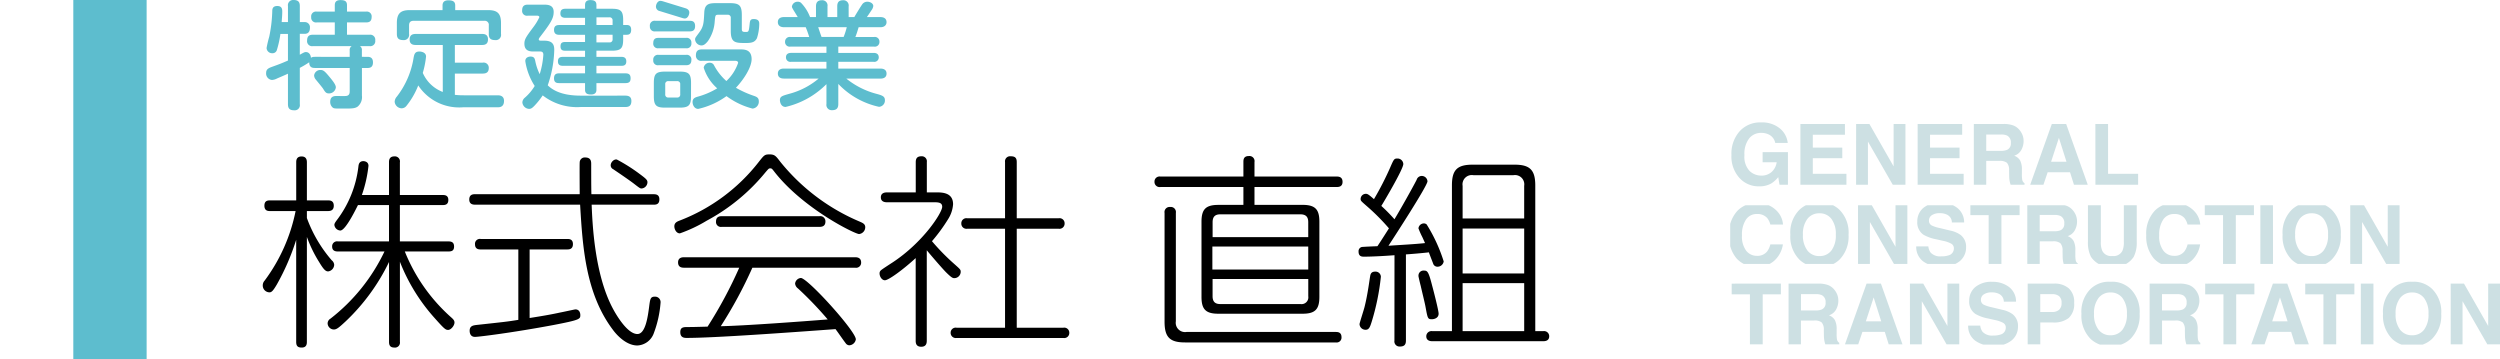
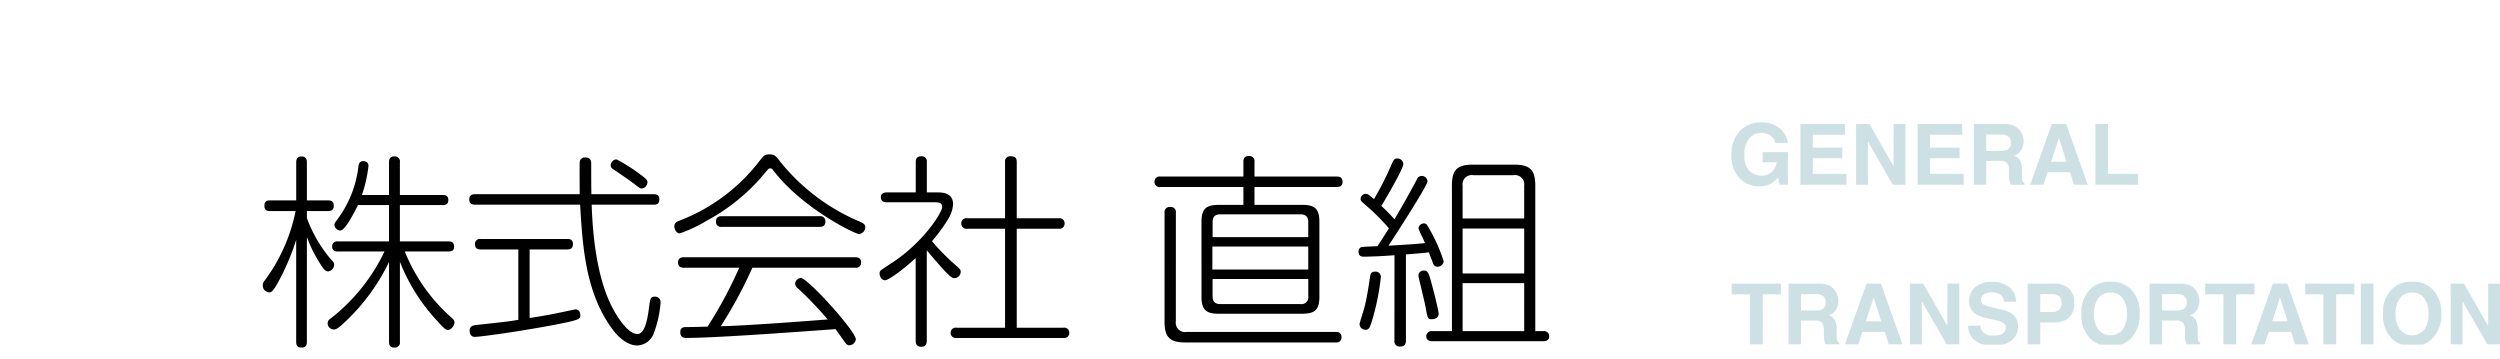
<svg xmlns="http://www.w3.org/2000/svg" width="341" height="49" viewBox="0 0 341 49">
  <defs>
    <clipPath id="clip-path">
      <rect id="長方形_24225" data-name="長方形 24225" width="56" height="10" transform="translate(0.305 -0.286)" fill="#cde0e3" />
    </clipPath>
    <clipPath id="clip-path-2">
      <rect id="長方形_24226" data-name="長方形 24226" width="105" height="9" transform="translate(0.305 -0.225)" fill="#cde0e3" />
    </clipPath>
    <clipPath id="clip-path-3">
-       <rect id="長方形_24227" data-name="長方形 24227" width="94" height="8" transform="translate(0.305 0.306)" fill="#cde0e3" />
-     </clipPath>
+       </clipPath>
  </defs>
  <g id="グループ_45836" data-name="グループ 45836" transform="translate(-2200 269)">
-     <rect id="長方形_22959" data-name="長方形 22959" width="10" height="49" transform="translate(2210 -269)" fill="#5dbdce" />
    <path id="パス_4217" data-name="パス 4217" d="M17.444-10.7A25.365,25.365,0,0,1,10.08-1.54a.773.773,0,0,0-.392.616.864.864,0,0,0,.84.868c.364,0,.644-.2,1.6-1.092a27.676,27.676,0,0,0,5.936-8.12V1.624c0,.336.056.784.728.784a.68.68,0,0,0,.756-.784V-9.3A25.2,25.2,0,0,0,24.3-1.6C25.62-.112,25.788,0,26.124,0c.392,0,.868-.588.868-1.008,0-.28-.168-.448-.448-.7A23.853,23.853,0,0,1,20.216-10.7h5.936c.392,0,.784-.056.784-.672s-.392-.7-.784-.7H19.544v-4.956h5.824c.308,0,.784-.028.784-.7s-.532-.672-.784-.672H19.544v-4.452a.693.693,0,0,0-.175-.6.693.693,0,0,0-.581-.217c-.728,0-.728.588-.728.812V-18.4h-3.7a17.914,17.914,0,0,0,.9-3.976c0-.644-.672-.644-.7-.644-.56,0-.644.448-.672.728a14.926,14.926,0,0,1-3,7.392c-.2.28-.28.42-.28.588a.867.867,0,0,0,.812.756c.756,0,2.324-3.332,2.408-3.472H18.06v4.956H11.088a.668.668,0,0,0-.562.159.668.668,0,0,0-.222.541c0,.672.588.672.784.672ZM6.86-12.684A17.776,17.776,0,0,0,8.54-9.24c.672,1.12.924,1.26,1.232,1.26a.953.953,0,0,0,.812-.9.861.861,0,0,0-.336-.616A18.426,18.426,0,0,1,6.86-15.26v-.952H9.716c.28,0,.812-.028.812-.728,0-.728-.56-.728-.812-.728H6.86v-5.18c0-.308-.056-.812-.728-.812-.728,0-.728.588-.728.812v5.18H1.848c-.364,0-.784.056-.784.728,0,.728.532.728.784.728H5.32A23.646,23.646,0,0,1,1.092-6.72a.948.948,0,0,0-.252.644.929.929,0,0,0,.262.67.929.929,0,0,0,.662.282c.28,0,.5-.224,1.008-1.092A31.632,31.632,0,0,0,5.4-12.292V1.624c0,.56.2.784.756.784.7,0,.7-.56.7-.784Zm38.808-5.824c-.028-.9-.028-3.052-.028-4.088,0-.336,0-.924-.812-.924a.682.682,0,0,0-.527.168.682.682,0,0,0-.229.5c-.028.28,0,3.892,0,4.34H29.82c-.252,0-.812,0-.812.728,0,.7.588.7.812.7H44.128c.336,5.656.728,12.124,4.48,17.08.2.28,1.6,2.128,3.332,2.128A2.508,2.508,0,0,0,54.18.448a14.942,14.942,0,0,0,.924-4.2.746.746,0,0,0-.217-.567.746.746,0,0,0-.567-.217c-.616,0-.644.336-.784,1.428C53.368-1.876,53.06.56,51.94.56c-1.456,0-3.08-2.968-3.36-3.5C46.088-7.616,45.808-14.5,45.7-17.08h8.456c.308,0,.784-.028.784-.728,0-.672-.5-.7-.784-.7ZM35.7-1.372c-1.54.252-1.876.28-5.74.7-.392.056-.9.112-.9.784,0,.112,0,.84.728.84C30.3.952,35,.364,40.516-.672c3.64-.7,3.64-.812,3.64-1.372,0-.14-.056-.756-.672-.756-.084,0-1.848.392-2.044.42-1.148.252-2.24.448-4.2.756v-9.352h5.124c.28,0,.784-.028.784-.728s-.532-.7-.784-.7H30.576a.667.667,0,0,0-.575.167.667.667,0,0,0-.209.561c0,.7.56.7.784.7H35.7ZM49.14-23.24c-.392-.084-.84.364-.84.784a.576.576,0,0,0,.336.532c.952.644,2.1,1.428,2.772,1.932.9.7.924.7,1.12.7a.872.872,0,0,0,.784-.84c0-.308-.168-.476-1.036-1.12A23.214,23.214,0,0,0,49.14-23.24ZM81.648-8.484a.688.688,0,0,0,.574-.156.688.688,0,0,0,.238-.544c0-.672-.532-.728-.812-.728H58.3c-.224,0-.812.028-.812.7s.5.728.812.728h7.532A59.065,59.065,0,0,1,61.516-.448c-1.932.056-2.156.056-2.632.056-.644,0-1.092,0-1.092.7,0,.784.588.784.9.784,3.7,0,13.832-.728,20.272-1.2.224.28,1.148,1.624,1.372,1.9a.638.638,0,0,0,.5.308.958.958,0,0,0,.9-.812c0-1.12-6.58-8.372-7.5-8.372a.865.865,0,0,0-.784.756.936.936,0,0,0,.392.672A48.688,48.688,0,0,1,77.9-1.428c-3.556.28-11.48.868-14.588.924a59.2,59.2,0,0,0,4.312-7.98ZM70.056-22.036c.224,0,.252.056.644.56,3.948,4.984,10.92,8.4,11.48,8.4A.94.94,0,0,0,83.02-14c0-.448-.336-.588-.784-.784a27.788,27.788,0,0,1-10.78-8.12c-.644-.84-.784-1.036-1.512-1.036-.644,0-.728.112-1.456,1.036a25.049,25.049,0,0,1-10.808,8c-.364.14-.7.308-.7.784,0,.364.252.952.756.952A19.42,19.42,0,0,0,61.4-14.9a26.486,26.486,0,0,0,8.012-6.6C69.832-21.98,69.86-22.036,70.056-22.036Zm-6.608,6.524c-.336,0-.784.084-.784.728a.671.671,0,0,0,.211.559.671.671,0,0,0,.573.169H76.776c.308,0,.812-.056.812-.728a.7.7,0,0,0-.232-.558.7.7,0,0,0-.58-.17ZM91.42-18.76V-22.9a.685.685,0,0,0-.176-.567.685.685,0,0,0-.552-.217c-.56,0-.784.252-.784.812v4.116H85.96c-.14,0-.812,0-.812.672s.672.672.812.672h6.356c.616,0,1.2,0,1.2.616,0,.812-2.576,4.816-6.72,7.56-.252.168-1.4.9-1.624,1.092a.541.541,0,0,0-.2.42c0,.476.336.952.728.952.5,0,2.492-1.456,4.2-3.024V1.484c0,.308.056.812.756.812.616,0,.756-.392.756-.812V-10.864C92.176-9.94,93.464-8.456,94-7.9c.84.84.98.84,1.2.84a.879.879,0,0,0,.84-.84c0-.336-.028-.336-1.064-1.26A30.137,30.137,0,0,1,92.12-12.1a23.413,23.413,0,0,0,2.212-3.024A4.333,4.333,0,0,0,95-17.136c0-1.624-1.512-1.624-2.352-1.624Zm12.264,3.528V-22.9c0-.616-.28-.784-.84-.784a.689.689,0,0,0-.57.207.689.689,0,0,0-.186.577v7.672H96.936a.688.688,0,0,0-.574.156.688.688,0,0,0-.238.544.7.7,0,0,0,.232.558.7.7,0,0,0,.58.17h5.152V-.3H95.48a.688.688,0,0,0-.812.7.7.7,0,0,0,.812.7h14.56a.688.688,0,0,0,.812-.7.688.688,0,0,0-.812-.7h-6.356V-13.8H109.4a.7.7,0,0,0,.58-.17.7.7,0,0,0,.232-.558.688.688,0,0,0-.238-.544.688.688,0,0,0-.574-.156Zm27.5-1.82c-1.708,0-2.3.588-2.3,2.3V-4.508c0,1.68.56,2.3,2.3,2.3h11.48c1.708,0,2.3-.588,2.3-2.3V-14.756c0-1.68-.56-2.3-2.3-2.3h-6.552v-2.436h11.2c.224,0,.812,0,.812-.7,0-.728-.588-.728-.812-.728h-11.2V-22.9a.693.693,0,0,0-.175-.6.693.693,0,0,0-.581-.217c-.728,0-.756.476-.756.812v1.988H123.284a.688.688,0,0,0-.574.156.688.688,0,0,0-.238.544.7.7,0,0,0,.232.558.7.7,0,0,0,.58.17H134.6v2.436Zm12.264,8.82h-13.08v-3.136h13.076ZM130.4-14.7c0-.7.308-1.064,1.036-1.064H142.38c.784,0,1.064.392,1.064,1.064v2.044H130.4Zm13.048,7.756v2.352a.926.926,0,0,1-.259.805.926.926,0,0,1-.805.259H131.432c-.756,0-1.036-.392-1.036-1.064V-6.944Zm-18.06-9.016a.7.7,0,0,0-.186-.6.7.7,0,0,0-.6-.207.693.693,0,0,0-.581.217.693.693,0,0,0-.175.6V-1.12c0,2.128.728,2.828,2.8,2.828H147.2a.667.667,0,0,0,.78-.728c0-.7-.56-.7-.784-.7H126.84a1.269,1.269,0,0,1-1.1-.355,1.269,1.269,0,0,1-.355-1.1ZM174.412.168v-19.88c0-2.128-.756-2.828-2.828-2.828h-5.712c-2.128,0-2.828.728-2.828,2.828V.168h-2.688a.708.708,0,0,0-.812.7c0,.672.672.672.812.672H175.5c.168,0,.812,0,.812-.672a.7.7,0,0,0-.812-.7ZM172.9-7.7h-8.4v-6.132h8.4Zm-8.4-7.5v-4.452a1.269,1.269,0,0,1,.355-1.1,1.269,1.269,0,0,1,1.1-.355h5.488a1.269,1.269,0,0,1,1.1.355,1.269,1.269,0,0,1,.355,1.1V-15.2ZM172.9.168h-8.4V-6.384h8.4ZM155.2,1.456a.7.7,0,0,0,.728.812c.56,0,.84-.2.84-.812V-10.3c.5-.028,2.184-.168,3.136-.28.028.14.588,1.54.588,1.568a.609.609,0,0,0,.588.392.848.848,0,0,0,.84-.728,21.782,21.782,0,0,0-2.324-5.04.59.59,0,0,0-.364-.14.76.76,0,0,0-.756.672,10.64,10.64,0,0,0,.532,1.2c.14.308.28.616.364.812-1.176.14-3.332.252-4.984.364.784-1.2,5.32-8.176,5.32-8.792A.781.781,0,0,0,158.9-21a.727.727,0,0,0-.672.532c-.616,1.2-2.324,4.228-3.024,5.376a22.386,22.386,0,0,0-1.792-1.82c.252-.392,3-5.012,3-5.712a.792.792,0,0,0-.261-.554.792.792,0,0,0-.579-.2c-.42,0-.476.14-.952,1.232a40.8,40.8,0,0,1-2.212,4.312c-.812-.728-.924-.728-1.12-.728a.711.711,0,0,0-.7.7c0,.252.084.308.756.9a29.486,29.486,0,0,1,3.108,3.108c-.28.448-1.176,1.848-1.568,2.436-.728.028-2.044.084-2.156.112a.588.588,0,0,0-.42.616c0,.7.476.7.756.7.924,0,2.716-.084,4.144-.2ZM151.14-.028c.588.084.728-.364.952-1.064a31.992,31.992,0,0,0,1.26-6.16.725.725,0,0,0-.232-.508.725.725,0,0,0-.524-.192c-.644,0-.672.42-.728.756-.056.28-.308,2.324-.728,4-.084.392-.7,2.24-.7,2.408a.807.807,0,0,0,.7.76Zm7.336-7.336c0,.112.252,1.148.308,1.344.2.9.532,2.212.644,2.8.308,1.68.308,1.764.9,1.764.252,0,.9-.14.9-.756,0-.448-.7-3.164-.9-3.892-.476-1.876-.644-1.988-1.092-1.988a.685.685,0,0,0-.548.188.685.685,0,0,0-.208.54Z" transform="translate(2235 -224)" />
-     <path id="パス_59242" data-name="パス 59242" d="M6.955-1.642c-.365,0-.476.079-.539.143-.032-.444-.285-.793-.682-.793-.174,0-.254.032-.84.365V-4.781H5.56c.523,0,.713-.349.713-.809a.7.7,0,0,0-.713-.793H4.895V-8.57c0-.555-.222-.824-.856-.824a.709.709,0,0,0-.761.824v2.188H2.421c.032-.46.079-.951.079-1.4,0-.3,0-.793-.682-.793-.666,0-.682.46-.682.745a19.268,19.268,0,0,1-.412,3.44A15.544,15.544,0,0,0,.36-2.846a.755.755,0,0,0,.793.713.607.607,0,0,0,.618-.46,13.4,13.4,0,0,0,.476-2.172h1.03v3.63c-.951.412-1.078.46-2.172.856C.582-.088.3.071.3.562a.878.878,0,0,0,.793.951,1.657,1.657,0,0,0,.7-.206C2.945.816,2.96.8,3.277.657V4.827c0,.6.27.824.856.824a.7.7,0,0,0,.761-.824V-.136A13.139,13.139,0,0,0,6.179-.9c0,.7.412.777.777.777H11.7V3.019c0,.238,0,.666-.571.682-.174.016-1.015,0-1.2,0-.285,0-.888,0-.888.793a.99.99,0,0,0,.333.777c.19.143.254.143,1.411.143,1.2,0,1.585,0,1.982-.254a1.683,1.683,0,0,0,.6-1.522V-.12h.745c.3,0,.761-.048.761-.761,0-.729-.491-.761-.761-.761H13.36v-.872a.59.59,0,0,0-.27-.587h1.316a.682.682,0,0,0,.777-.777.683.683,0,0,0-.777-.777H11.331v-1.68h2.6c.349,0,.761-.079.761-.745a.657.657,0,0,0-.761-.729h-2.6v-.872c0-.571-.333-.7-.888-.7-.7,0-.777.4-.777.7v.872H7.209a.655.655,0,0,0-.761.745.657.657,0,0,0,.761.729H9.666v1.68h-3c-.285,0-.777.048-.777.777A.685.685,0,0,0,6.67-3.1h5.3a.589.589,0,0,0-.27.587v.872ZM7.685.15a.853.853,0,0,0-.84.745.931.931,0,0,0,.222.555c.143.174.824,1,.967,1.2.317.507.428.7.84.7a.932.932,0,0,0,.935-.824c0-.19-.079-.491-.809-1.363C8.271.277,8.1.15,7.685.15Zm16.71,3a4.855,4.855,0,0,1-2.727-2.6,11.99,11.99,0,0,0,.444-2.235c0-.587-.682-.682-.9-.682-.618,0-.7.365-.793.824A11.563,11.563,0,0,1,18.132,3.78a1.131,1.131,0,0,0-.3.713.989.989,0,0,0,.951.888.85.85,0,0,0,.666-.349,10.479,10.479,0,0,0,1.6-2.774,6.673,6.673,0,0,0,6.135,2.98h4.708c.222,0,.856,0,.856-.872,0-.555-.365-.761-.84-.761H27.28a10.316,10.316,0,0,1-1.237-.063V.641h3.8c.38,0,.824-.1.824-.745a.7.7,0,0,0-.824-.745h-3.8v-2.41h3.71c.476,0,.809-.174.809-.761,0-.7-.507-.745-.809-.745H20.732c-.428,0-.856.1-.856.777,0,.729.618.729.856.729h3.662ZM24.363-8.015H19.892c-1.237,0-1.76.444-1.76,1.76v1.49c0,.634.285.84.888.84a.717.717,0,0,0,.777-.84V-5.922c0-.444.206-.634.618-.634h9.639a.551.551,0,0,1,.618.634v1.157c0,.587.238.84.872.84a.714.714,0,0,0,.793-.84v-1.49c0-1.332-.523-1.76-1.76-1.76H26.091v-.634c0-.587-.4-.7-.935-.7s-.793.238-.793.7Zm20.99-.19V-8.7c0-.539-.3-.682-.84-.682-.666,0-.713.444-.713.682V-8.2H41.12c-.6,0-.682.333-.682.666,0,.476.38.571.682.571H43.8v.983H40.3c-.285,0-.729.032-.729.666,0,.666.523.666.729.666h3.5v.983H41.088c-.507,0-.634.206-.634.618,0,.539.38.571.634.571H43.8v.84H40.771c-.587,0-.666.317-.666.618,0,.412.206.6.666.6H43.8V.61H40.28c-.333,0-.713.063-.713.682,0,.634.444.65.713.65H43.8v.92c0,.555.412.634.824.634.428,0,.729-.174.729-.634v-.92H49.3c.507,0,.713-.174.713-.666,0-.587-.349-.666-.713-.666H45.353V-.421h3.409c.428.016.666-.159.666-.6,0-.523-.349-.618-.666-.618H45.353v-.84h2.093c1.237,0,1.554-.3,1.554-1.554v-.618h.491c.444,0,.6-.254.6-.682,0-.587-.349-.65-.6-.65H49v-.666C49-7.9,48.682-8.2,47.445-8.2Zm1.76,1.173a.4.4,0,0,1,.444.444v.6h-2.2V-7.032Zm.444,2.378v.6a.394.394,0,0,1-.444.444h-1.76V-4.654Zm-4.09,8.307c-1,0-3.329,0-4.756-1.411A15.671,15.671,0,0,0,39.6-2.577c0-.634-.143-1.268-1.363-1.268h-.4c-.159,0-.349,0-.349-.174a.446.446,0,0,1,.1-.238c1.522-1.982,1.934-2.616,1.934-3.519,0-.983-.888-.983-1.348-.983H35.983c-.349,0-.761.1-.761.761a.657.657,0,0,0,.761.745h1.3c.206,0,.285.111.285.206a7.152,7.152,0,0,1-.84,1.379c-.967,1.3-1.2,1.633-1.2,2.235,0,1.062.856,1.062,1.268,1.062h.84c.174,0,.476,0,.476.444A11.2,11.2,0,0,1,37.616.721a7.14,7.14,0,0,1-.587-1.7c-.079-.412-.143-.7-.666-.7-.159,0-.713.063-.713.618a8.625,8.625,0,0,0,1.284,3.393A6.792,6.792,0,0,1,35.6,3.923a.893.893,0,0,0-.349.634.961.961,0,0,0,.92.9c.285,0,.444-.143.713-.412a10.006,10.006,0,0,0,1.141-1.427,7.619,7.619,0,0,0,5.184,1.585h6.072c.46,0,.84-.127.84-.824,0-.412-.174-.729-.824-.729ZM53.834-4.226c-.27,0-.729.016-.729.713a.627.627,0,0,0,.729.7h3.741a.627.627,0,0,0,.729-.713.627.627,0,0,0-.729-.7Zm7.958-4.74c-1,0-1.665.048-1.728,1.252-.079,1.57-.1,1.982-.777,2.869-.46.618-.476.634-.476.856a.893.893,0,0,0,.872.793c.238,0,.491-.111.872-.587a5.277,5.277,0,0,0,.935-2.727c.079-.84.079-.872.555-.872h1.189a.394.394,0,0,1,.444.444v1.76c0,1.649.634,1.649,2.093,1.649.793,0,1.2-.127,1.474-.65a6.549,6.549,0,0,0,.317-1.982c0-.254-.063-.634-.761-.634-.491,0-.507.27-.555.729-.1.967-.143,1.03-.491,1.03-.365,0-.571,0-.571-.38v-1.9c0-1.332-.333-1.649-1.633-1.649ZM58.258,1.925C58.258.673,57.94.372,56.7.372H54.738c-1.252,0-1.554.3-1.554,1.554V3.733c0,1.252.317,1.554,1.538,1.554H56.7c1.268,0,1.554-.333,1.554-1.554ZM56.783,3.463a.392.392,0,0,1-.444.444H55.182a.394.394,0,0,1-.444-.444V2.116a.394.394,0,0,1,.444-.444h1.157a.394.394,0,0,1,.444.444ZM64.234-1.1c.127,0,.444,0,.444.285a6.085,6.085,0,0,1-1.6,2.473A7.671,7.671,0,0,1,61.412-.453a.62.62,0,0,0-.6-.38.786.786,0,0,0-.824.682,6.23,6.23,0,0,0,1.839,2.806A10.5,10.5,0,0,1,59.1,3.812c-.349.111-.634.254-.634.713,0,.38.238.935.777.935a10.56,10.56,0,0,0,3.852-1.744,10.157,10.157,0,0,0,3.551,1.7.939.939,0,0,0,.856-1c0-.476-.3-.6-.6-.713a13.481,13.481,0,0,1-2.521-1.126c1.11-1.173,2.14-2.822,2.14-3.9,0-1.332-1-1.332-1.554-1.332H59.748c-.571,0-.824.238-.824.809a.7.7,0,0,0,.824.745ZM54.469-9.2a1.628,1.628,0,0,0-.38-.079c-.4,0-.618.476-.618.809a.628.628,0,0,0,.523.587l3.044.935a1.5,1.5,0,0,0,.365.079c.412,0,.618-.523.618-.824,0-.4-.4-.539-.507-.571ZM53.39-6.556a.642.642,0,0,0-.745.729.642.642,0,0,0,.745.713h4.693c.38,0,.729-.111.729-.729,0-.7-.476-.713-.729-.713Zm.444,4.645a.634.634,0,0,0-.729.713.627.627,0,0,0,.729.7h3.71c.238,0,.761,0,.761-.713a.627.627,0,0,0-.729-.7ZM74.492-7.064a5.722,5.722,0,0,0-1.237-1.95.656.656,0,0,0-.428-.143.775.775,0,0,0-.809.65c0,.111.016.143.222.507.159.254.412.666.571.935H70.924c-.238,0-.824.063-.824.682,0,.539.428.7.824.7H73.9a13.309,13.309,0,0,1,.476,1.332H71.812a.635.635,0,0,0-.729.65.629.629,0,0,0,.729.666h4.915v.856H71.907c-.238,0-.7.063-.7.6a.6.6,0,0,0,.7.618h4.819v.92h-5.8c-.143,0-.824,0-.824.682,0,.555.444.682.824.682h4.74a10.316,10.316,0,0,1-4,2.077c-1,.285-1.284.365-1.284.872,0,.206.111.92.777.92A11.483,11.483,0,0,0,74.714,3.7a11.7,11.7,0,0,0,2.013-1.617V4.795a.72.72,0,0,0,.761.84c.6,0,.856-.254.856-.84V2.052a10.831,10.831,0,0,0,5.549,3.123.854.854,0,0,0,.809-.9c0-.523-.333-.65-1.221-.888a10.937,10.937,0,0,1-4.043-2.061H84.1c.143,0,.824,0,.824-.682,0-.555-.444-.682-.824-.682H78.344V-.96h4.819a.606.606,0,0,0,.7-.6c0-.555-.444-.618-.7-.618H78.344v-.856h4.883a.629.629,0,0,0,.729-.65.628.628,0,0,0-.729-.666H80.674c.19-.491.222-.6.444-1.332H84.1c.571,0,.824-.333.824-.682,0-.587-.491-.7-.824-.7H82.244c.1-.143.539-.793.618-.92a1.187,1.187,0,0,0,.254-.587c0-.349-.412-.587-.809-.587a.852.852,0,0,0-.634.27c-.222.27-1.094,1.728-1.141,1.823h-.777V-8.522a.721.721,0,0,0-.745-.84c-.666,0-.809.365-.809.84v1.459H76.87V-8.522a.716.716,0,0,0-.745-.84c-.6,0-.824.285-.824.84v1.459Zm1.569,2.711c-.143-.365-.333-.967-.46-1.332h3.9a10.54,10.54,0,0,1-.428,1.332Z" transform="translate(2236 -259.606)" fill="#5dbdce" />
    <g id="マスクグループ_47" data-name="マスクグループ 47" transform="translate(2435.695 -252.714)" clip-path="url(#clip-path)">
      <path id="パス_4218" data-name="パス 4218" d="M6.426-5.32a1.622,1.622,0,0,0-.962-1.187,2.361,2.361,0,0,0-.95-.185,2.062,2.062,0,0,0-1.644.755,3.436,3.436,0,0,0-.644,2.274,2.825,2.825,0,0,0,.7,2.164,2.288,2.288,0,0,0,1.585.635,2.048,2.048,0,0,0,1.427-.5,2.174,2.174,0,0,0,.685-1.318H4.706V-4.067H8.159V.379H7.008L6.836-.655a3.969,3.969,0,0,1-.9.832A3.162,3.162,0,0,1,4.252.6a3.5,3.5,0,0,1-2.7-1.138,4.351,4.351,0,0,1-1.1-3.139A4.6,4.6,0,0,1,1.565-6.905a3.773,3.773,0,0,1,2.93-1.214,3.828,3.828,0,0,1,2.537.8,2.978,2.978,0,0,1,1.1,2Zm9.509-1.119H11.551V-4.68H15.57v1.439H11.551v2.13h4.586V.379H9.859V-7.906h6.075ZM17.459-7.9h1.815l3.3,5.781V-7.906h1.613V.379H22.454L19.071-5.506V.379H17.454ZM31.925-6.439H27.541V-4.68h4.024v1.439H27.541v2.13h4.586V.379H25.849V-7.906h6.075Zm3.282-.028v2.226h1.962a2.186,2.186,0,0,0,.877-.135.923.923,0,0,0,.517-.933,1.03,1.03,0,0,0-.5-1.012,1.891,1.891,0,0,0-.843-.146Zm2.372-1.439a3.786,3.786,0,0,1,1.34.209,2.093,2.093,0,0,1,.8.579,2.565,2.565,0,0,1,.427.7,2.271,2.271,0,0,1,.157.872,2.482,2.482,0,0,1-.3,1.16,1.665,1.665,0,0,1-.984.807,1.547,1.547,0,0,1,.812.655,2.721,2.721,0,0,1,.239,1.3v.557a4.255,4.255,0,0,0,.045.77.692.692,0,0,0,.314.472V.379h-1.9Q38.444.1,38.41-.065a4.08,4.08,0,0,1-.073-.714l-.012-.77a1.5,1.5,0,0,0-.29-1.057,1.536,1.536,0,0,0-1.046-.264H35.206V.379H33.514V-7.906Zm6.473,5.153h2.1L45.12-6.012Zm.1-5.153h1.956L49.054.379H47.17l-.534-1.7H43.585l-.573,1.7H41.206Zm5.94,0h1.731v6.8h4.1V.379H50.1ZM59.763-3.7a4.55,4.55,0,0,1,1.164-3.348A3.467,3.467,0,0,1,63.5-8.068,3.481,3.481,0,0,1,66.558-6.7a2.968,2.968,0,0,1,.573,1.545H65.4a2.338,2.338,0,0,0-.433-.9,1.76,1.76,0,0,0-1.4-.54,1.735,1.735,0,0,0-1.489.762,3.662,3.662,0,0,0-.545,2.156,3.213,3.213,0,0,0,.577,2.093,1.821,1.821,0,0,0,1.465.694,1.674,1.674,0,0,0,1.389-.6,2.588,2.588,0,0,0,.438-.961h1.714a3.719,3.719,0,0,1-1.151,2.2A3.366,3.366,0,0,1,63.6.609,3.573,3.573,0,0,1,60.788-.542,4.589,4.589,0,0,1,59.766-3.7ZM72.1-.858a1.978,1.978,0,0,0,1.632-.759,3.39,3.39,0,0,0,.6-2.158,3.392,3.392,0,0,0-.6-2.156A1.974,1.974,0,0,0,72.1-6.692a2,2,0,0,0-1.641.759,3.357,3.357,0,0,0-.612,2.159,3.357,3.357,0,0,0,.612,2.159A2,2,0,0,0,72.1-.858Zm3.968-2.917A4.481,4.481,0,0,1,74.816-.354,3.612,3.612,0,0,1,72.1.609a3.612,3.612,0,0,1-2.714-.963,4.469,4.469,0,0,1-1.256-3.417,4.381,4.381,0,0,1,1.256-3.417A3.612,3.612,0,0,1,72.1-8.156a3.612,3.612,0,0,1,2.714.967A4.395,4.395,0,0,1,76.07-3.775ZM77.36-7.907h1.815l3.3,5.784V-7.906H84.09V.379H82.358L78.98-5.506V.379H77.363ZM86.953-2.18a1.7,1.7,0,0,0,.314.849,1.779,1.779,0,0,0,1.444.512,3.048,3.048,0,0,0,1-.135.962.962,0,0,0,.725-.961.709.709,0,0,0-.36-.636,3.872,3.872,0,0,0-1.13-.388l-.877-.2a5.546,5.546,0,0,1-1.787-.635,2.019,2.019,0,0,1-.837-1.792,2.394,2.394,0,0,1,.809-1.849,3.422,3.422,0,0,1,2.377-.732,3.614,3.614,0,0,1,2.234.694,2.478,2.478,0,0,1,.97,2.015H90.165A1.189,1.189,0,0,0,89.513-6.5a2.187,2.187,0,0,0-1.006-.209,1.883,1.883,0,0,0-1.068.27.859.859,0,0,0-.4.753.713.713,0,0,0,.393.663,4.814,4.814,0,0,0,1.079.343l1.427.343a3.691,3.691,0,0,1,1.417.6A2.026,2.026,0,0,1,92.1-2.041a2.388,2.388,0,0,1-.868,1.883,3.638,3.638,0,0,1-2.454.745,3.976,3.976,0,0,1-2.546-.732A2.456,2.456,0,0,1,85.3-2.177ZM99.4-7.906v1.465H96.921V.379H95.179V-6.439H92.687V-7.9Zm2.743,1.439v2.226H104.1a2.186,2.186,0,0,0,.877-.135.923.923,0,0,0,.517-.933,1.03,1.03,0,0,0-.5-1.012,1.891,1.891,0,0,0-.843-.146Zm2.369-1.439a3.786,3.786,0,0,1,1.34.209,2.093,2.093,0,0,1,.8.579,2.564,2.564,0,0,1,.427.7,2.272,2.272,0,0,1,.157.872,2.482,2.482,0,0,1-.3,1.16,1.665,1.665,0,0,1-.984.807,1.547,1.547,0,0,1,.812.655,2.721,2.721,0,0,1,.239,1.3v.557a4.256,4.256,0,0,0,.045.77.692.692,0,0,0,.314.472V.379h-1.905q-.078-.275-.112-.444a4.081,4.081,0,0,1-.073-.714l-.012-.77a1.5,1.5,0,0,0-.29-1.057,1.536,1.536,0,0,0-1.046-.264h-1.778V.379H100.45V-7.906Zm4.21,0h1.759v5.092a2.875,2.875,0,0,0,.2,1.247,1.343,1.343,0,0,0,1.372.7,1.337,1.337,0,0,0,1.366-.7,2.876,2.876,0,0,0,.2-1.247V-7.906h1.759v5.092a4.265,4.265,0,0,1-.41,2.057A3.055,3.055,0,0,1,112.055.588a3.069,3.069,0,0,1-2.922-1.349,4.265,4.265,0,0,1-.41-2.057Zm7.952,4.21a4.55,4.55,0,0,1,1.164-3.348,3.467,3.467,0,0,1,2.574-1.023A3.481,3.481,0,0,1,123.468-6.7a2.968,2.968,0,0,1,.573,1.545h-1.731a2.338,2.338,0,0,0-.433-.9,1.76,1.76,0,0,0-1.4-.54,1.735,1.735,0,0,0-1.489.762,3.662,3.662,0,0,0-.545,2.156,3.213,3.213,0,0,0,.577,2.093,1.821,1.821,0,0,0,1.465.694,1.674,1.674,0,0,0,1.389-.6,2.588,2.588,0,0,0,.438-.961h1.714a3.719,3.719,0,0,1-1.151,2.2,3.366,3.366,0,0,1-2.369.849A3.573,3.573,0,0,1,117.7-.541,4.589,4.589,0,0,1,116.675-3.7Zm14.691-4.21v1.465h-2.473V.379h-1.742V-6.439H124.66V-7.9Zm2.6,8.284H132.24V-7.906h1.72ZM139.24-.858a1.978,1.978,0,0,0,1.632-.759,3.39,3.39,0,0,0,.6-2.158,3.392,3.392,0,0,0-.6-2.156,1.974,1.974,0,0,0-1.632-.762,2,2,0,0,0-1.641.759,3.357,3.357,0,0,0-.612,2.159,3.357,3.357,0,0,0,.612,2.159A2,2,0,0,0,139.24-.858Zm3.968-2.917a4.481,4.481,0,0,1-1.256,3.417,3.612,3.612,0,0,1-2.712.967,3.612,3.612,0,0,1-2.71-.963,4.469,4.469,0,0,1-1.256-3.417,4.381,4.381,0,0,1,1.256-3.417,3.612,3.612,0,0,1,2.714-.967,3.612,3.612,0,0,1,2.714.967,4.395,4.395,0,0,1,1.249,3.414ZM144.5-7.907h1.815l3.3,5.783V-7.906h1.613V.379H149.5l-3.383-5.885V.379H144.5Zm17.557,0v1.465h-2.479V.379h-1.742V-6.439h-2.489V-7.9ZM164.8-6.468v2.226h1.962a2.186,2.186,0,0,0,.877-.135.923.923,0,0,0,.517-.933,1.03,1.03,0,0,0-.5-1.012,1.891,1.891,0,0,0-.843-.146Zm2.372-1.439a3.786,3.786,0,0,1,1.34.209,2.093,2.093,0,0,1,.8.579,2.564,2.564,0,0,1,.427.7,2.271,2.271,0,0,1,.157.872,2.482,2.482,0,0,1-.3,1.16,1.665,1.665,0,0,1-.984.807,1.547,1.547,0,0,1,.812.655,2.72,2.72,0,0,1,.239,1.3v.557a4.258,4.258,0,0,0,.045.77.692.692,0,0,0,.314.472V.379h-1.905Q168.035.1,168-.065a4.082,4.082,0,0,1-.073-.714l-.012-.77a1.5,1.5,0,0,0-.29-1.057,1.536,1.536,0,0,0-1.046-.264h-1.787V.379h-1.686V-7.906Zm6.475,5.153h2.1l-1.034-3.259Zm.1-5.153h1.956L178.643.379h-1.877l-.534-1.7H173.18l-.572,1.7H170.8Zm5.912,0h1.815l3.3,5.783V-7.906h1.614V.379h-1.729L181.28-5.506V.379h-1.613Zm9.593,5.727a1.7,1.7,0,0,0,.314.849,1.779,1.779,0,0,0,1.444.512,3.048,3.048,0,0,0,1-.135.962.962,0,0,0,.725-.961.709.709,0,0,0-.36-.635,3.872,3.872,0,0,0-1.13-.388l-.877-.2a5.546,5.546,0,0,1-1.787-.635,2.019,2.019,0,0,1-.837-1.792,2.394,2.394,0,0,1,.809-1.849,3.422,3.422,0,0,1,2.377-.732,3.614,3.614,0,0,1,2.234.694,2.478,2.478,0,0,1,.97,2.015h-1.664a1.189,1.189,0,0,0-.652-1.062,2.187,2.187,0,0,0-1.006-.209,1.883,1.883,0,0,0-1.068.27.859.859,0,0,0-.4.753.713.713,0,0,0,.393.663,4.813,4.813,0,0,0,1.079.343l1.427.343a3.69,3.69,0,0,1,1.417.6A2.026,2.026,0,0,1,194.4-2.04a2.388,2.388,0,0,1-.868,1.883,3.638,3.638,0,0,1-2.455.744,3.976,3.976,0,0,1-2.546-.732,2.456,2.456,0,0,1-.927-2.032Zm11.091-3.092a1.122,1.122,0,0,0-.34-.922,1.475,1.475,0,0,0-.952-.275h-1.613V-4.03h1.613a1.4,1.4,0,0,0,.952-.3,1.193,1.193,0,0,0,.34-.944Zm1.714-.012a2.543,2.543,0,0,1-.742,2.074A3.267,3.267,0,0,1,199.2-2.6h-1.759V.379h-1.719V-7.906h3.608a2.939,2.939,0,0,1,1.988.64,2.483,2.483,0,0,1,.743,1.984ZM207.024-.86a1.978,1.978,0,0,0,1.632-.759,3.39,3.39,0,0,0,.6-2.158,3.392,3.392,0,0,0-.6-2.156,1.974,1.974,0,0,0-1.632-.762,2,2,0,0,0-1.641.759,3.357,3.357,0,0,0-.612,2.159,3.357,3.357,0,0,0,.612,2.159,2,2,0,0,0,1.641.76Zm3.968-2.917A4.48,4.48,0,0,1,209.736-.36a3.612,3.612,0,0,1-2.714.967,3.612,3.612,0,0,1-2.712-.961,4.469,4.469,0,0,1-1.256-3.417,4.381,4.381,0,0,1,1.256-3.417,3.612,3.612,0,0,1,2.714-.967,3.612,3.612,0,0,1,2.714.967,4.395,4.395,0,0,1,1.254,3.414Zm3.052-2.692v2.226h1.962a2.186,2.186,0,0,0,.877-.135.923.923,0,0,0,.517-.933,1.03,1.03,0,0,0-.5-1.012,1.891,1.891,0,0,0-.843-.146Zm2.372-1.439a3.786,3.786,0,0,1,1.34.209,2.093,2.093,0,0,1,.8.579,2.564,2.564,0,0,1,.427.7,2.272,2.272,0,0,1,.157.872,2.482,2.482,0,0,1-.3,1.16,1.665,1.665,0,0,1-.984.807,1.546,1.546,0,0,1,.812.655,2.721,2.721,0,0,1,.239,1.3v.557a4.257,4.257,0,0,0,.045.77.692.692,0,0,0,.314.472V.379h-1.905q-.078-.275-.112-.444a4.08,4.08,0,0,1-.073-.714l-.012-.77a1.5,1.5,0,0,0-.29-1.057,1.536,1.536,0,0,0-1.046-.264h-1.781V.379h-1.692V-7.906Zm10.228,0v1.465h-2.479V.379h-1.742V-6.439h-2.489V-7.9Zm2.428,5.153h2.1l-1.034-3.259Zm.1-5.153h1.956L234.069.379h-1.877l-.534-1.7H228.61l-.578,1.7h-1.809Zm11.111,0v1.465h-2.479V.379h-1.742V-6.439H233.58V-7.9Zm2.6,8.287h-1.72V-7.906h1.72Zm5.277-1.237a1.978,1.978,0,0,0,1.632-.759,3.39,3.39,0,0,0,.6-2.158,3.392,3.392,0,0,0-.6-2.156,1.974,1.974,0,0,0-1.632-.762,2,2,0,0,0-1.641.759,3.357,3.357,0,0,0-.612,2.159,3.357,3.357,0,0,0,.612,2.159,2,2,0,0,0,1.642.758Zm3.968-2.917a4.481,4.481,0,0,1-1.256,3.417,3.612,3.612,0,0,1-2.714.967,3.612,3.612,0,0,1-2.712-.963,4.469,4.469,0,0,1-1.256-3.417,4.381,4.381,0,0,1,1.256-3.417,3.612,3.612,0,0,1,2.714-.967,3.612,3.612,0,0,1,2.714.967,4.395,4.395,0,0,1,1.254,3.414Zm1.292-4.131h1.815l3.3,5.784V-7.906h1.613V.379h-1.729l-3.383-5.885V.379h-1.614Z" transform="translate(0.021 8.53)" fill="#cde0e3" />
    </g>
    <g id="マスクグループ_48" data-name="マスクグループ 48" transform="translate(2435.695 -230.775)" clip-path="url(#clip-path-2)">
      <path id="パス_4218-2" data-name="パス 4218" d="M6.426-5.32a1.622,1.622,0,0,0-.962-1.187,2.361,2.361,0,0,0-.95-.185,2.062,2.062,0,0,0-1.644.755,3.436,3.436,0,0,0-.644,2.274,2.825,2.825,0,0,0,.7,2.164,2.288,2.288,0,0,0,1.585.635,2.048,2.048,0,0,0,1.427-.5,2.174,2.174,0,0,0,.685-1.318H4.706V-4.067H8.159V.379H7.008L6.836-.655a3.969,3.969,0,0,1-.9.832A3.162,3.162,0,0,1,4.252.6a3.5,3.5,0,0,1-2.7-1.138,4.351,4.351,0,0,1-1.1-3.139A4.6,4.6,0,0,1,1.565-6.905a3.773,3.773,0,0,1,2.93-1.214,3.828,3.828,0,0,1,2.537.8,2.978,2.978,0,0,1,1.1,2Zm9.509-1.119H11.551V-4.68H15.57v1.439H11.551v2.13h4.586V.379H9.859V-7.906h6.075ZM17.459-7.9h1.815l3.3,5.781V-7.906h1.613V.379H22.454L19.071-5.506V.379H17.454ZM31.925-6.439H27.541V-4.68h4.024v1.439H27.541v2.13h4.586V.379H25.849V-7.906h6.075Zm3.282-.028v2.226h1.962a2.186,2.186,0,0,0,.877-.135.923.923,0,0,0,.517-.933,1.03,1.03,0,0,0-.5-1.012,1.891,1.891,0,0,0-.843-.146Zm2.372-1.439a3.786,3.786,0,0,1,1.34.209,2.093,2.093,0,0,1,.8.579,2.565,2.565,0,0,1,.427.7,2.271,2.271,0,0,1,.157.872,2.482,2.482,0,0,1-.3,1.16,1.665,1.665,0,0,1-.984.807,1.547,1.547,0,0,1,.812.655,2.721,2.721,0,0,1,.239,1.3v.557a4.255,4.255,0,0,0,.045.77.692.692,0,0,0,.314.472V.379h-1.9Q38.444.1,38.41-.065a4.08,4.08,0,0,1-.073-.714l-.012-.77a1.5,1.5,0,0,0-.29-1.057,1.536,1.536,0,0,0-1.046-.264H35.206V.379H33.514V-7.906Zm6.473,5.153h2.1L45.12-6.012Zm.1-5.153h1.956L49.054.379H47.17l-.534-1.7H43.585l-.573,1.7H41.206Zm5.94,0h1.731v6.8h4.1V.379H50.1ZM59.763-3.7a4.55,4.55,0,0,1,1.164-3.348A3.467,3.467,0,0,1,63.5-8.068,3.481,3.481,0,0,1,66.558-6.7a2.968,2.968,0,0,1,.573,1.545H65.4a2.338,2.338,0,0,0-.433-.9,1.76,1.76,0,0,0-1.4-.54,1.735,1.735,0,0,0-1.489.762,3.662,3.662,0,0,0-.545,2.156,3.213,3.213,0,0,0,.577,2.093,1.821,1.821,0,0,0,1.465.694,1.674,1.674,0,0,0,1.389-.6,2.588,2.588,0,0,0,.438-.961h1.714a3.719,3.719,0,0,1-1.151,2.2A3.366,3.366,0,0,1,63.6.609,3.573,3.573,0,0,1,60.788-.542,4.589,4.589,0,0,1,59.766-3.7ZM72.1-.858a1.978,1.978,0,0,0,1.632-.759,3.39,3.39,0,0,0,.6-2.158,3.392,3.392,0,0,0-.6-2.156A1.974,1.974,0,0,0,72.1-6.692a2,2,0,0,0-1.641.759,3.357,3.357,0,0,0-.612,2.159,3.357,3.357,0,0,0,.612,2.159A2,2,0,0,0,72.1-.858Zm3.968-2.917A4.481,4.481,0,0,1,74.816-.354,3.612,3.612,0,0,1,72.1.609a3.612,3.612,0,0,1-2.714-.963,4.469,4.469,0,0,1-1.256-3.417,4.381,4.381,0,0,1,1.256-3.417A3.612,3.612,0,0,1,72.1-8.156a3.612,3.612,0,0,1,2.714.967A4.395,4.395,0,0,1,76.07-3.775ZM77.36-7.907h1.815l3.3,5.784V-7.906H84.09V.379H82.358L78.98-5.506V.379H77.363ZM86.953-2.18a1.7,1.7,0,0,0,.314.849,1.779,1.779,0,0,0,1.444.512,3.048,3.048,0,0,0,1-.135.962.962,0,0,0,.725-.961.709.709,0,0,0-.36-.636,3.872,3.872,0,0,0-1.13-.388l-.877-.2a5.546,5.546,0,0,1-1.787-.635,2.019,2.019,0,0,1-.837-1.792,2.394,2.394,0,0,1,.809-1.849,3.422,3.422,0,0,1,2.377-.732,3.614,3.614,0,0,1,2.234.694,2.478,2.478,0,0,1,.97,2.015H90.165A1.189,1.189,0,0,0,89.513-6.5a2.187,2.187,0,0,0-1.006-.209,1.883,1.883,0,0,0-1.068.27.859.859,0,0,0-.4.753.713.713,0,0,0,.393.663,4.814,4.814,0,0,0,1.079.343l1.427.343a3.691,3.691,0,0,1,1.417.6A2.026,2.026,0,0,1,92.1-2.041a2.388,2.388,0,0,1-.868,1.883,3.638,3.638,0,0,1-2.454.745,3.976,3.976,0,0,1-2.546-.732A2.456,2.456,0,0,1,85.3-2.177ZM99.4-7.906v1.465H96.921V.379H95.179V-6.439H92.687V-7.9Zm2.743,1.439v2.226H104.1a2.186,2.186,0,0,0,.877-.135.923.923,0,0,0,.517-.933,1.03,1.03,0,0,0-.5-1.012,1.891,1.891,0,0,0-.843-.146Zm2.369-1.439a3.786,3.786,0,0,1,1.34.209,2.093,2.093,0,0,1,.8.579,2.564,2.564,0,0,1,.427.7,2.272,2.272,0,0,1,.157.872,2.482,2.482,0,0,1-.3,1.16,1.665,1.665,0,0,1-.984.807,1.547,1.547,0,0,1,.812.655,2.721,2.721,0,0,1,.239,1.3v.557a4.256,4.256,0,0,0,.045.77.692.692,0,0,0,.314.472V.379h-1.905q-.078-.275-.112-.444a4.081,4.081,0,0,1-.073-.714l-.012-.77a1.5,1.5,0,0,0-.29-1.057,1.536,1.536,0,0,0-1.046-.264h-1.778V.379H100.45V-7.906Zm4.21,0h1.759v5.092a2.875,2.875,0,0,0,.2,1.247,1.343,1.343,0,0,0,1.372.7,1.337,1.337,0,0,0,1.366-.7,2.876,2.876,0,0,0,.2-1.247V-7.906h1.759v5.092a4.265,4.265,0,0,1-.41,2.057A3.055,3.055,0,0,1,112.055.588a3.069,3.069,0,0,1-2.922-1.349,4.265,4.265,0,0,1-.41-2.057Zm7.952,4.21a4.55,4.55,0,0,1,1.164-3.348,3.467,3.467,0,0,1,2.574-1.023A3.481,3.481,0,0,1,123.468-6.7a2.968,2.968,0,0,1,.573,1.545h-1.731a2.338,2.338,0,0,0-.433-.9,1.76,1.76,0,0,0-1.4-.54,1.735,1.735,0,0,0-1.489.762,3.662,3.662,0,0,0-.545,2.156,3.213,3.213,0,0,0,.577,2.093,1.821,1.821,0,0,0,1.465.694,1.674,1.674,0,0,0,1.389-.6,2.588,2.588,0,0,0,.438-.961h1.714a3.719,3.719,0,0,1-1.151,2.2,3.366,3.366,0,0,1-2.369.849A3.573,3.573,0,0,1,117.7-.541,4.589,4.589,0,0,1,116.675-3.7Zm14.691-4.21v1.465h-2.473V.379h-1.742V-6.439H124.66V-7.9Zm2.6,8.284H132.24V-7.906h1.72ZM139.24-.858a1.978,1.978,0,0,0,1.632-.759,3.39,3.39,0,0,0,.6-2.158,3.392,3.392,0,0,0-.6-2.156,1.974,1.974,0,0,0-1.632-.762,2,2,0,0,0-1.641.759,3.357,3.357,0,0,0-.612,2.159,3.357,3.357,0,0,0,.612,2.159A2,2,0,0,0,139.24-.858Zm3.968-2.917a4.481,4.481,0,0,1-1.256,3.417,3.612,3.612,0,0,1-2.712.967,3.612,3.612,0,0,1-2.71-.963,4.469,4.469,0,0,1-1.256-3.417,4.381,4.381,0,0,1,1.256-3.417,3.612,3.612,0,0,1,2.714-.967,3.612,3.612,0,0,1,2.714.967,4.395,4.395,0,0,1,1.249,3.414ZM144.5-7.907h1.815l3.3,5.783V-7.906h1.613V.379H149.5l-3.383-5.885V.379H144.5Zm17.557,0v1.465h-2.479V.379h-1.742V-6.439h-2.489V-7.9ZM164.8-6.468v2.226h1.962a2.186,2.186,0,0,0,.877-.135.923.923,0,0,0,.517-.933,1.03,1.03,0,0,0-.5-1.012,1.891,1.891,0,0,0-.843-.146Zm2.372-1.439a3.786,3.786,0,0,1,1.34.209,2.093,2.093,0,0,1,.8.579,2.564,2.564,0,0,1,.427.7,2.271,2.271,0,0,1,.157.872,2.482,2.482,0,0,1-.3,1.16,1.665,1.665,0,0,1-.984.807,1.547,1.547,0,0,1,.812.655,2.72,2.72,0,0,1,.239,1.3v.557a4.258,4.258,0,0,0,.045.77.692.692,0,0,0,.314.472V.379h-1.905Q168.035.1,168-.065a4.082,4.082,0,0,1-.073-.714l-.012-.77a1.5,1.5,0,0,0-.29-1.057,1.536,1.536,0,0,0-1.046-.264h-1.787V.379h-1.686V-7.906Zm6.475,5.153h2.1l-1.034-3.259Zm.1-5.153h1.956L178.643.379h-1.877l-.534-1.7H173.18l-.572,1.7H170.8Zm5.912,0h1.815l3.3,5.783V-7.906h1.614V.379h-1.729L181.28-5.506V.379h-1.613Zm9.593,5.727a1.7,1.7,0,0,0,.314.849,1.779,1.779,0,0,0,1.444.512,3.048,3.048,0,0,0,1-.135.962.962,0,0,0,.725-.961.709.709,0,0,0-.36-.635,3.872,3.872,0,0,0-1.13-.388l-.877-.2a5.546,5.546,0,0,1-1.787-.635,2.019,2.019,0,0,1-.837-1.792,2.394,2.394,0,0,1,.809-1.849,3.422,3.422,0,0,1,2.377-.732,3.614,3.614,0,0,1,2.234.694,2.478,2.478,0,0,1,.97,2.015h-1.664a1.189,1.189,0,0,0-.652-1.062,2.187,2.187,0,0,0-1.006-.209,1.883,1.883,0,0,0-1.068.27.859.859,0,0,0-.4.753.713.713,0,0,0,.393.663,4.813,4.813,0,0,0,1.079.343l1.427.343a3.69,3.69,0,0,1,1.417.6A2.026,2.026,0,0,1,194.4-2.04a2.388,2.388,0,0,1-.868,1.883,3.638,3.638,0,0,1-2.455.744,3.976,3.976,0,0,1-2.546-.732,2.456,2.456,0,0,1-.927-2.032Zm11.091-3.092a1.122,1.122,0,0,0-.34-.922,1.475,1.475,0,0,0-.952-.275h-1.613V-4.03h1.613a1.4,1.4,0,0,0,.952-.3,1.193,1.193,0,0,0,.34-.944Zm1.714-.012a2.543,2.543,0,0,1-.742,2.074A3.267,3.267,0,0,1,199.2-2.6h-1.759V.379h-1.719V-7.906h3.608a2.939,2.939,0,0,1,1.988.64,2.483,2.483,0,0,1,.743,1.984ZM207.024-.86a1.978,1.978,0,0,0,1.632-.759,3.39,3.39,0,0,0,.6-2.158,3.392,3.392,0,0,0-.6-2.156,1.974,1.974,0,0,0-1.632-.762,2,2,0,0,0-1.641.759,3.357,3.357,0,0,0-.612,2.159,3.357,3.357,0,0,0,.612,2.159,2,2,0,0,0,1.641.76Zm3.968-2.917A4.48,4.48,0,0,1,209.736-.36a3.612,3.612,0,0,1-2.714.967,3.612,3.612,0,0,1-2.712-.961,4.469,4.469,0,0,1-1.256-3.417,4.381,4.381,0,0,1,1.256-3.417,3.612,3.612,0,0,1,2.714-.967,3.612,3.612,0,0,1,2.714.967,4.395,4.395,0,0,1,1.254,3.414Zm3.052-2.692v2.226h1.962a2.186,2.186,0,0,0,.877-.135.923.923,0,0,0,.517-.933,1.03,1.03,0,0,0-.5-1.012,1.891,1.891,0,0,0-.843-.146Zm2.372-1.439a3.786,3.786,0,0,1,1.34.209,2.093,2.093,0,0,1,.8.579,2.564,2.564,0,0,1,.427.7,2.272,2.272,0,0,1,.157.872,2.482,2.482,0,0,1-.3,1.16,1.665,1.665,0,0,1-.984.807,1.546,1.546,0,0,1,.812.655,2.721,2.721,0,0,1,.239,1.3v.557a4.257,4.257,0,0,0,.045.77.692.692,0,0,0,.314.472V.379h-1.905q-.078-.275-.112-.444a4.08,4.08,0,0,1-.073-.714l-.012-.77a1.5,1.5,0,0,0-.29-1.057,1.536,1.536,0,0,0-1.046-.264h-1.781V.379h-1.692V-7.906Zm10.228,0v1.465h-2.479V.379h-1.742V-6.439h-2.489V-7.9Zm2.428,5.153h2.1l-1.034-3.259Zm.1-5.153h1.956L234.069.379h-1.877l-.534-1.7H228.61l-.578,1.7h-1.809Zm11.111,0v1.465h-2.479V.379h-1.742V-6.439H233.58V-7.9Zm2.6,8.287h-1.72V-7.906h1.72Zm5.277-1.237a1.978,1.978,0,0,0,1.632-.759,3.39,3.39,0,0,0,.6-2.158,3.392,3.392,0,0,0-.6-2.156,1.974,1.974,0,0,0-1.632-.762,2,2,0,0,0-1.641.759,3.357,3.357,0,0,0-.612,2.159,3.357,3.357,0,0,0,.612,2.159,2,2,0,0,0,1.642.758Zm3.968-2.917a4.481,4.481,0,0,1-1.256,3.417,3.612,3.612,0,0,1-2.714.967,3.612,3.612,0,0,1-2.712-.963,4.469,4.469,0,0,1-1.256-3.417,4.381,4.381,0,0,1,1.256-3.417,3.612,3.612,0,0,1,2.714-.967,3.612,3.612,0,0,1,2.714.967,4.395,4.395,0,0,1,1.254,3.414Zm1.292-4.131h1.815l3.3,5.784V-7.906h1.613V.379h-1.729l-3.383-5.885V.379h-1.614Z" transform="translate(-154.841 8.363)" fill="#cde0e3" />
    </g>
    <g id="マスクグループ_49" data-name="マスクグループ 49" transform="translate(2435.695 -241.306)" clip-path="url(#clip-path-3)">
-       <path id="パス_4218-3" data-name="パス 4218" d="M6.426-5.32a1.622,1.622,0,0,0-.962-1.187,2.361,2.361,0,0,0-.95-.185,2.062,2.062,0,0,0-1.644.755,3.436,3.436,0,0,0-.644,2.274,2.825,2.825,0,0,0,.7,2.164,2.288,2.288,0,0,0,1.585.635,2.048,2.048,0,0,0,1.427-.5,2.174,2.174,0,0,0,.685-1.318H4.706V-4.067H8.159V.379H7.008L6.836-.655a3.969,3.969,0,0,1-.9.832A3.162,3.162,0,0,1,4.252.6a3.5,3.5,0,0,1-2.7-1.138,4.351,4.351,0,0,1-1.1-3.139A4.6,4.6,0,0,1,1.565-6.905a3.773,3.773,0,0,1,2.93-1.214,3.828,3.828,0,0,1,2.537.8,2.978,2.978,0,0,1,1.1,2Zm9.509-1.119H11.551V-4.68H15.57v1.439H11.551v2.13h4.586V.379H9.859V-7.906h6.075ZM17.459-7.9h1.815l3.3,5.781V-7.906h1.613V.379H22.454L19.071-5.506V.379H17.454ZM31.925-6.439H27.541V-4.68h4.024v1.439H27.541v2.13h4.586V.379H25.849V-7.906h6.075Zm3.282-.028v2.226h1.962a2.186,2.186,0,0,0,.877-.135.923.923,0,0,0,.517-.933,1.03,1.03,0,0,0-.5-1.012,1.891,1.891,0,0,0-.843-.146Zm2.372-1.439a3.786,3.786,0,0,1,1.34.209,2.093,2.093,0,0,1,.8.579,2.565,2.565,0,0,1,.427.7,2.271,2.271,0,0,1,.157.872,2.482,2.482,0,0,1-.3,1.16,1.665,1.665,0,0,1-.984.807,1.547,1.547,0,0,1,.812.655,2.721,2.721,0,0,1,.239,1.3v.557a4.255,4.255,0,0,0,.045.77.692.692,0,0,0,.314.472V.379h-1.9Q38.444.1,38.41-.065a4.08,4.08,0,0,1-.073-.714l-.012-.77a1.5,1.5,0,0,0-.29-1.057,1.536,1.536,0,0,0-1.046-.264H35.206V.379H33.514V-7.906Zm6.473,5.153h2.1L45.12-6.012Zm.1-5.153h1.956L49.054.379H47.17l-.534-1.7H43.585l-.573,1.7H41.206Zm5.94,0h1.731v6.8h4.1V.379H50.1ZM59.763-3.7a4.55,4.55,0,0,1,1.164-3.348A3.467,3.467,0,0,1,63.5-8.068,3.481,3.481,0,0,1,66.558-6.7a2.968,2.968,0,0,1,.573,1.545H65.4a2.338,2.338,0,0,0-.433-.9,1.76,1.76,0,0,0-1.4-.54,1.735,1.735,0,0,0-1.489.762,3.662,3.662,0,0,0-.545,2.156,3.213,3.213,0,0,0,.577,2.093,1.821,1.821,0,0,0,1.465.694,1.674,1.674,0,0,0,1.389-.6,2.588,2.588,0,0,0,.438-.961h1.714a3.719,3.719,0,0,1-1.151,2.2A3.366,3.366,0,0,1,63.6.609,3.573,3.573,0,0,1,60.788-.542,4.589,4.589,0,0,1,59.766-3.7ZM72.1-.858a1.978,1.978,0,0,0,1.632-.759,3.39,3.39,0,0,0,.6-2.158,3.392,3.392,0,0,0-.6-2.156A1.974,1.974,0,0,0,72.1-6.692a2,2,0,0,0-1.641.759,3.357,3.357,0,0,0-.612,2.159,3.357,3.357,0,0,0,.612,2.159A2,2,0,0,0,72.1-.858Zm3.968-2.917A4.481,4.481,0,0,1,74.816-.354,3.612,3.612,0,0,1,72.1.609a3.612,3.612,0,0,1-2.714-.963,4.469,4.469,0,0,1-1.256-3.417,4.381,4.381,0,0,1,1.256-3.417A3.612,3.612,0,0,1,72.1-8.156a3.612,3.612,0,0,1,2.714.967A4.395,4.395,0,0,1,76.07-3.775ZM77.36-7.907h1.815l3.3,5.784V-7.906H84.09V.379H82.358L78.98-5.506V.379H77.363ZM86.953-2.18a1.7,1.7,0,0,0,.314.849,1.779,1.779,0,0,0,1.444.512,3.048,3.048,0,0,0,1-.135.962.962,0,0,0,.725-.961.709.709,0,0,0-.36-.636,3.872,3.872,0,0,0-1.13-.388l-.877-.2a5.546,5.546,0,0,1-1.787-.635,2.019,2.019,0,0,1-.837-1.792,2.394,2.394,0,0,1,.809-1.849,3.422,3.422,0,0,1,2.377-.732,3.614,3.614,0,0,1,2.234.694,2.478,2.478,0,0,1,.97,2.015H90.165A1.189,1.189,0,0,0,89.513-6.5a2.187,2.187,0,0,0-1.006-.209,1.883,1.883,0,0,0-1.068.27.859.859,0,0,0-.4.753.713.713,0,0,0,.393.663,4.814,4.814,0,0,0,1.079.343l1.427.343a3.691,3.691,0,0,1,1.417.6A2.026,2.026,0,0,1,92.1-2.041a2.388,2.388,0,0,1-.868,1.883,3.638,3.638,0,0,1-2.454.745,3.976,3.976,0,0,1-2.546-.732A2.456,2.456,0,0,1,85.3-2.177ZM99.4-7.906v1.465H96.921V.379H95.179V-6.439H92.687V-7.9Zm2.743,1.439v2.226H104.1a2.186,2.186,0,0,0,.877-.135.923.923,0,0,0,.517-.933,1.03,1.03,0,0,0-.5-1.012,1.891,1.891,0,0,0-.843-.146Zm2.369-1.439a3.786,3.786,0,0,1,1.34.209,2.093,2.093,0,0,1,.8.579,2.564,2.564,0,0,1,.427.7,2.272,2.272,0,0,1,.157.872,2.482,2.482,0,0,1-.3,1.16,1.665,1.665,0,0,1-.984.807,1.547,1.547,0,0,1,.812.655,2.721,2.721,0,0,1,.239,1.3v.557a4.256,4.256,0,0,0,.045.77.692.692,0,0,0,.314.472V.379h-1.905q-.078-.275-.112-.444a4.081,4.081,0,0,1-.073-.714l-.012-.77a1.5,1.5,0,0,0-.29-1.057,1.536,1.536,0,0,0-1.046-.264h-1.778V.379H100.45V-7.906Zm4.21,0h1.759v5.092a2.875,2.875,0,0,0,.2,1.247,1.343,1.343,0,0,0,1.372.7,1.337,1.337,0,0,0,1.366-.7,2.876,2.876,0,0,0,.2-1.247V-7.906h1.759v5.092a4.265,4.265,0,0,1-.41,2.057A3.055,3.055,0,0,1,112.055.588a3.069,3.069,0,0,1-2.922-1.349,4.265,4.265,0,0,1-.41-2.057Zm7.952,4.21a4.55,4.55,0,0,1,1.164-3.348,3.467,3.467,0,0,1,2.574-1.023A3.481,3.481,0,0,1,123.468-6.7a2.968,2.968,0,0,1,.573,1.545h-1.731a2.338,2.338,0,0,0-.433-.9,1.76,1.76,0,0,0-1.4-.54,1.735,1.735,0,0,0-1.489.762,3.662,3.662,0,0,0-.545,2.156,3.213,3.213,0,0,0,.577,2.093,1.821,1.821,0,0,0,1.465.694,1.674,1.674,0,0,0,1.389-.6,2.588,2.588,0,0,0,.438-.961h1.714a3.719,3.719,0,0,1-1.151,2.2,3.366,3.366,0,0,1-2.369.849A3.573,3.573,0,0,1,117.7-.541,4.589,4.589,0,0,1,116.675-3.7Zm14.691-4.21v1.465h-2.473V.379h-1.742V-6.439H124.66V-7.9Zm2.6,8.284H132.24V-7.906h1.72ZM139.24-.858a1.978,1.978,0,0,0,1.632-.759,3.39,3.39,0,0,0,.6-2.158,3.392,3.392,0,0,0-.6-2.156,1.974,1.974,0,0,0-1.632-.762,2,2,0,0,0-1.641.759,3.357,3.357,0,0,0-.612,2.159,3.357,3.357,0,0,0,.612,2.159A2,2,0,0,0,139.24-.858Zm3.968-2.917a4.481,4.481,0,0,1-1.256,3.417,3.612,3.612,0,0,1-2.712.967,3.612,3.612,0,0,1-2.71-.963,4.469,4.469,0,0,1-1.256-3.417,4.381,4.381,0,0,1,1.256-3.417,3.612,3.612,0,0,1,2.714-.967,3.612,3.612,0,0,1,2.714.967,4.395,4.395,0,0,1,1.249,3.414ZM144.5-7.907h1.815l3.3,5.783V-7.906h1.613V.379H149.5l-3.383-5.885V.379H144.5Zm17.557,0v1.465h-2.479V.379h-1.742V-6.439h-2.489V-7.9ZM164.8-6.468v2.226h1.962a2.186,2.186,0,0,0,.877-.135.923.923,0,0,0,.517-.933,1.03,1.03,0,0,0-.5-1.012,1.891,1.891,0,0,0-.843-.146Zm2.372-1.439a3.786,3.786,0,0,1,1.34.209,2.093,2.093,0,0,1,.8.579,2.564,2.564,0,0,1,.427.7,2.271,2.271,0,0,1,.157.872,2.482,2.482,0,0,1-.3,1.16,1.665,1.665,0,0,1-.984.807,1.547,1.547,0,0,1,.812.655,2.72,2.72,0,0,1,.239,1.3v.557a4.258,4.258,0,0,0,.045.77.692.692,0,0,0,.314.472V.379h-1.905Q168.035.1,168-.065a4.082,4.082,0,0,1-.073-.714l-.012-.77a1.5,1.5,0,0,0-.29-1.057,1.536,1.536,0,0,0-1.046-.264h-1.787V.379h-1.686V-7.906Zm6.475,5.153h2.1l-1.034-3.259Zm.1-5.153h1.956L178.643.379h-1.877l-.534-1.7H173.18l-.572,1.7H170.8Zm5.912,0h1.815l3.3,5.783V-7.906h1.614V.379h-1.729L181.28-5.506V.379h-1.613Zm9.593,5.727a1.7,1.7,0,0,0,.314.849,1.779,1.779,0,0,0,1.444.512,3.048,3.048,0,0,0,1-.135.962.962,0,0,0,.725-.961.709.709,0,0,0-.36-.635,3.872,3.872,0,0,0-1.13-.388l-.877-.2a5.546,5.546,0,0,1-1.787-.635,2.019,2.019,0,0,1-.837-1.792,2.394,2.394,0,0,1,.809-1.849,3.422,3.422,0,0,1,2.377-.732,3.614,3.614,0,0,1,2.234.694,2.478,2.478,0,0,1,.97,2.015h-1.664a1.189,1.189,0,0,0-.652-1.062,2.187,2.187,0,0,0-1.006-.209,1.883,1.883,0,0,0-1.068.27.859.859,0,0,0-.4.753.713.713,0,0,0,.393.663,4.813,4.813,0,0,0,1.079.343l1.427.343a3.69,3.69,0,0,1,1.417.6A2.026,2.026,0,0,1,194.4-2.04a2.388,2.388,0,0,1-.868,1.883,3.638,3.638,0,0,1-2.455.744,3.976,3.976,0,0,1-2.546-.732,2.456,2.456,0,0,1-.927-2.032Zm11.091-3.092a1.122,1.122,0,0,0-.34-.922,1.475,1.475,0,0,0-.952-.275h-1.613V-4.03h1.613a1.4,1.4,0,0,0,.952-.3,1.193,1.193,0,0,0,.34-.944Zm1.714-.012a2.543,2.543,0,0,1-.742,2.074A3.267,3.267,0,0,1,199.2-2.6h-1.759V.379h-1.719V-7.906h3.608a2.939,2.939,0,0,1,1.988.64,2.483,2.483,0,0,1,.743,1.984ZM207.024-.86a1.978,1.978,0,0,0,1.632-.759,3.39,3.39,0,0,0,.6-2.158,3.392,3.392,0,0,0-.6-2.156,1.974,1.974,0,0,0-1.632-.762,2,2,0,0,0-1.641.759,3.357,3.357,0,0,0-.612,2.159,3.357,3.357,0,0,0,.612,2.159,2,2,0,0,0,1.641.76Zm3.968-2.917A4.48,4.48,0,0,1,209.736-.36a3.612,3.612,0,0,1-2.714.967,3.612,3.612,0,0,1-2.712-.961,4.469,4.469,0,0,1-1.256-3.417,4.381,4.381,0,0,1,1.256-3.417,3.612,3.612,0,0,1,2.714-.967,3.612,3.612,0,0,1,2.714.967,4.395,4.395,0,0,1,1.254,3.414Zm3.052-2.692v2.226h1.962a2.186,2.186,0,0,0,.877-.135.923.923,0,0,0,.517-.933,1.03,1.03,0,0,0-.5-1.012,1.891,1.891,0,0,0-.843-.146Zm2.372-1.439a3.786,3.786,0,0,1,1.34.209,2.093,2.093,0,0,1,.8.579,2.564,2.564,0,0,1,.427.7,2.272,2.272,0,0,1,.157.872,2.482,2.482,0,0,1-.3,1.16,1.665,1.665,0,0,1-.984.807,1.546,1.546,0,0,1,.812.655,2.721,2.721,0,0,1,.239,1.3v.557a4.257,4.257,0,0,0,.045.77.692.692,0,0,0,.314.472V.379h-1.905q-.078-.275-.112-.444a4.08,4.08,0,0,1-.073-.714l-.012-.77a1.5,1.5,0,0,0-.29-1.057,1.536,1.536,0,0,0-1.046-.264h-1.781V.379h-1.692V-7.906Zm10.228,0v1.465h-2.479V.379h-1.742V-6.439h-2.489V-7.9Zm2.428,5.153h2.1l-1.034-3.259Zm.1-5.153h1.956L234.069.379h-1.877l-.534-1.7H228.61l-.578,1.7h-1.809Zm11.111,0v1.465h-2.479V.379h-1.742V-6.439H233.58V-7.9Zm2.6,8.287h-1.72V-7.906h1.72Zm5.277-1.237a1.978,1.978,0,0,0,1.632-.759,3.39,3.39,0,0,0,.6-2.158,3.392,3.392,0,0,0-.6-2.156,1.974,1.974,0,0,0-1.632-.762,2,2,0,0,0-1.641.759,3.357,3.357,0,0,0-.612,2.159,3.357,3.357,0,0,0,.612,2.159,2,2,0,0,0,1.642.758Zm3.968-2.917a4.481,4.481,0,0,1-1.256,3.417,3.612,3.612,0,0,1-2.714.967,3.612,3.612,0,0,1-2.712-.963,4.469,4.469,0,0,1-1.256-3.417,4.381,4.381,0,0,1,1.256-3.417,3.612,3.612,0,0,1,2.714-.967,3.612,3.612,0,0,1,2.714.967,4.395,4.395,0,0,1,1.254,3.414Zm1.292-4.131h1.815l3.3,5.784V-7.906h1.613V.379h-1.729l-3.383-5.885V.379h-1.614Z" transform="translate(-59.622 8.092)" fill="#cde0e3" />
-     </g>
-     <rect id="長方形_22959-2" data-name="長方形 22959" width="10" height="49" transform="translate(2200 -269)" fill="rgba(255,255,255,0)" />
+       </g>
  </g>
</svg>